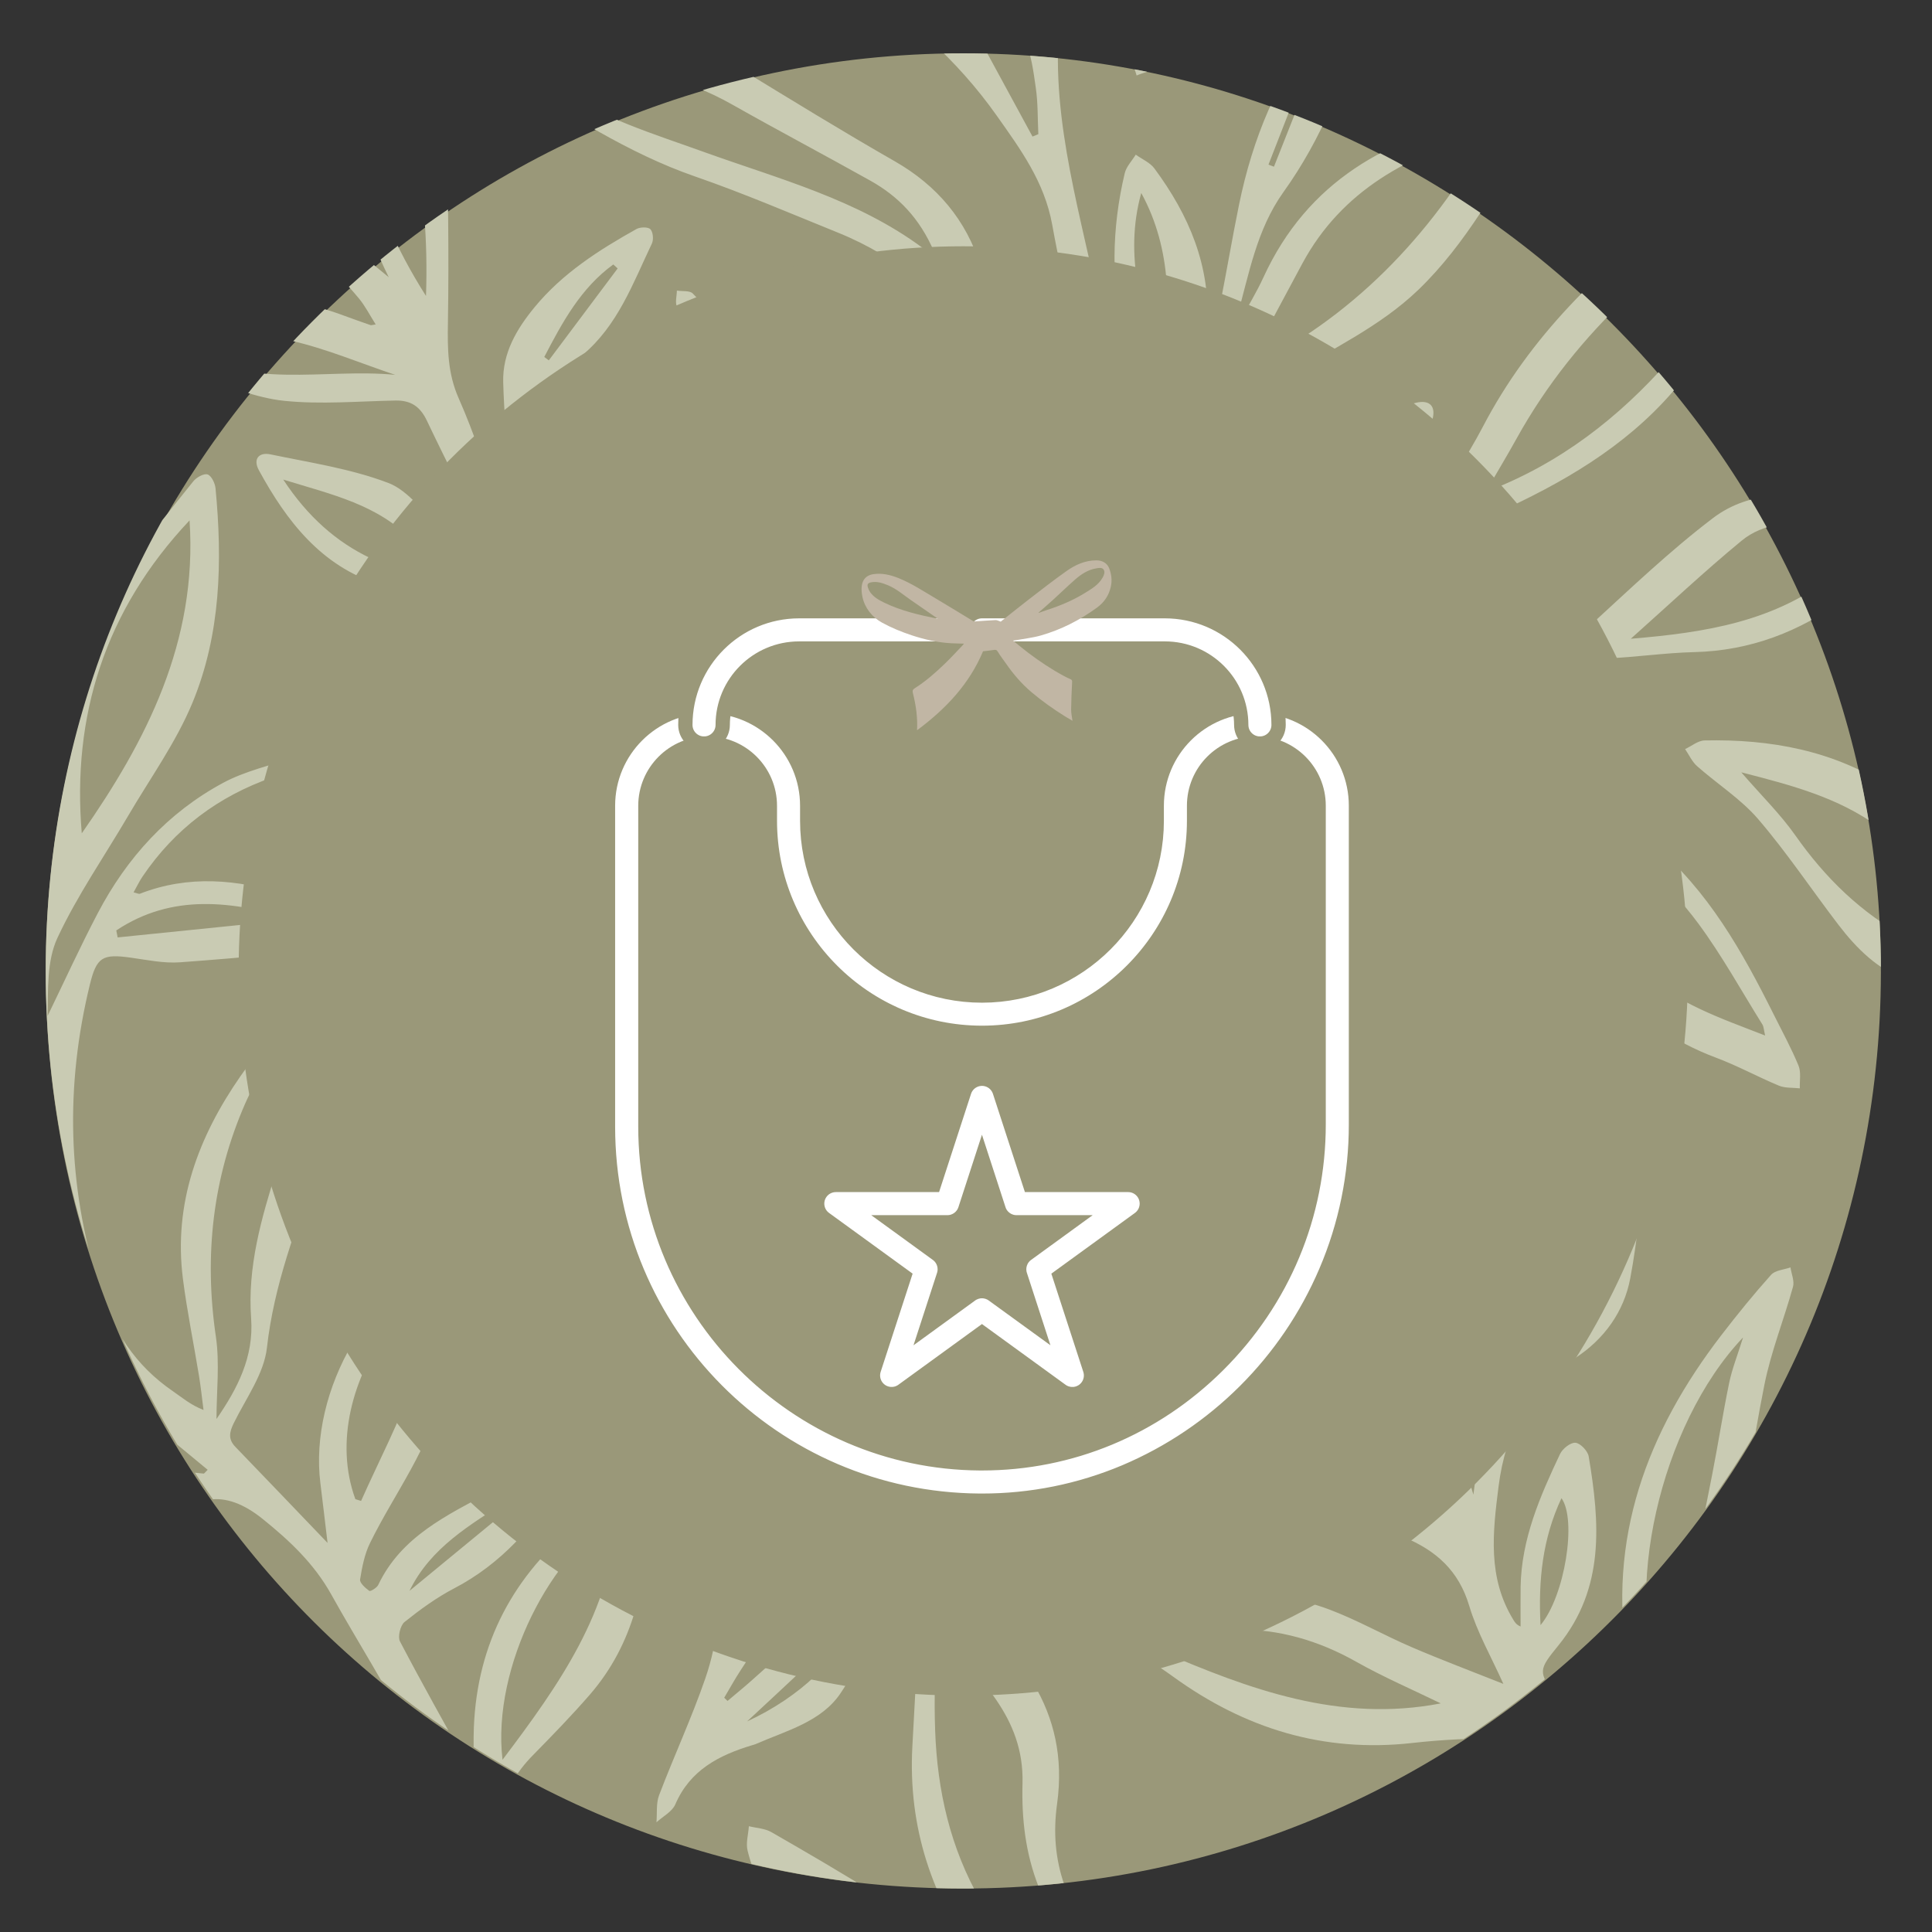
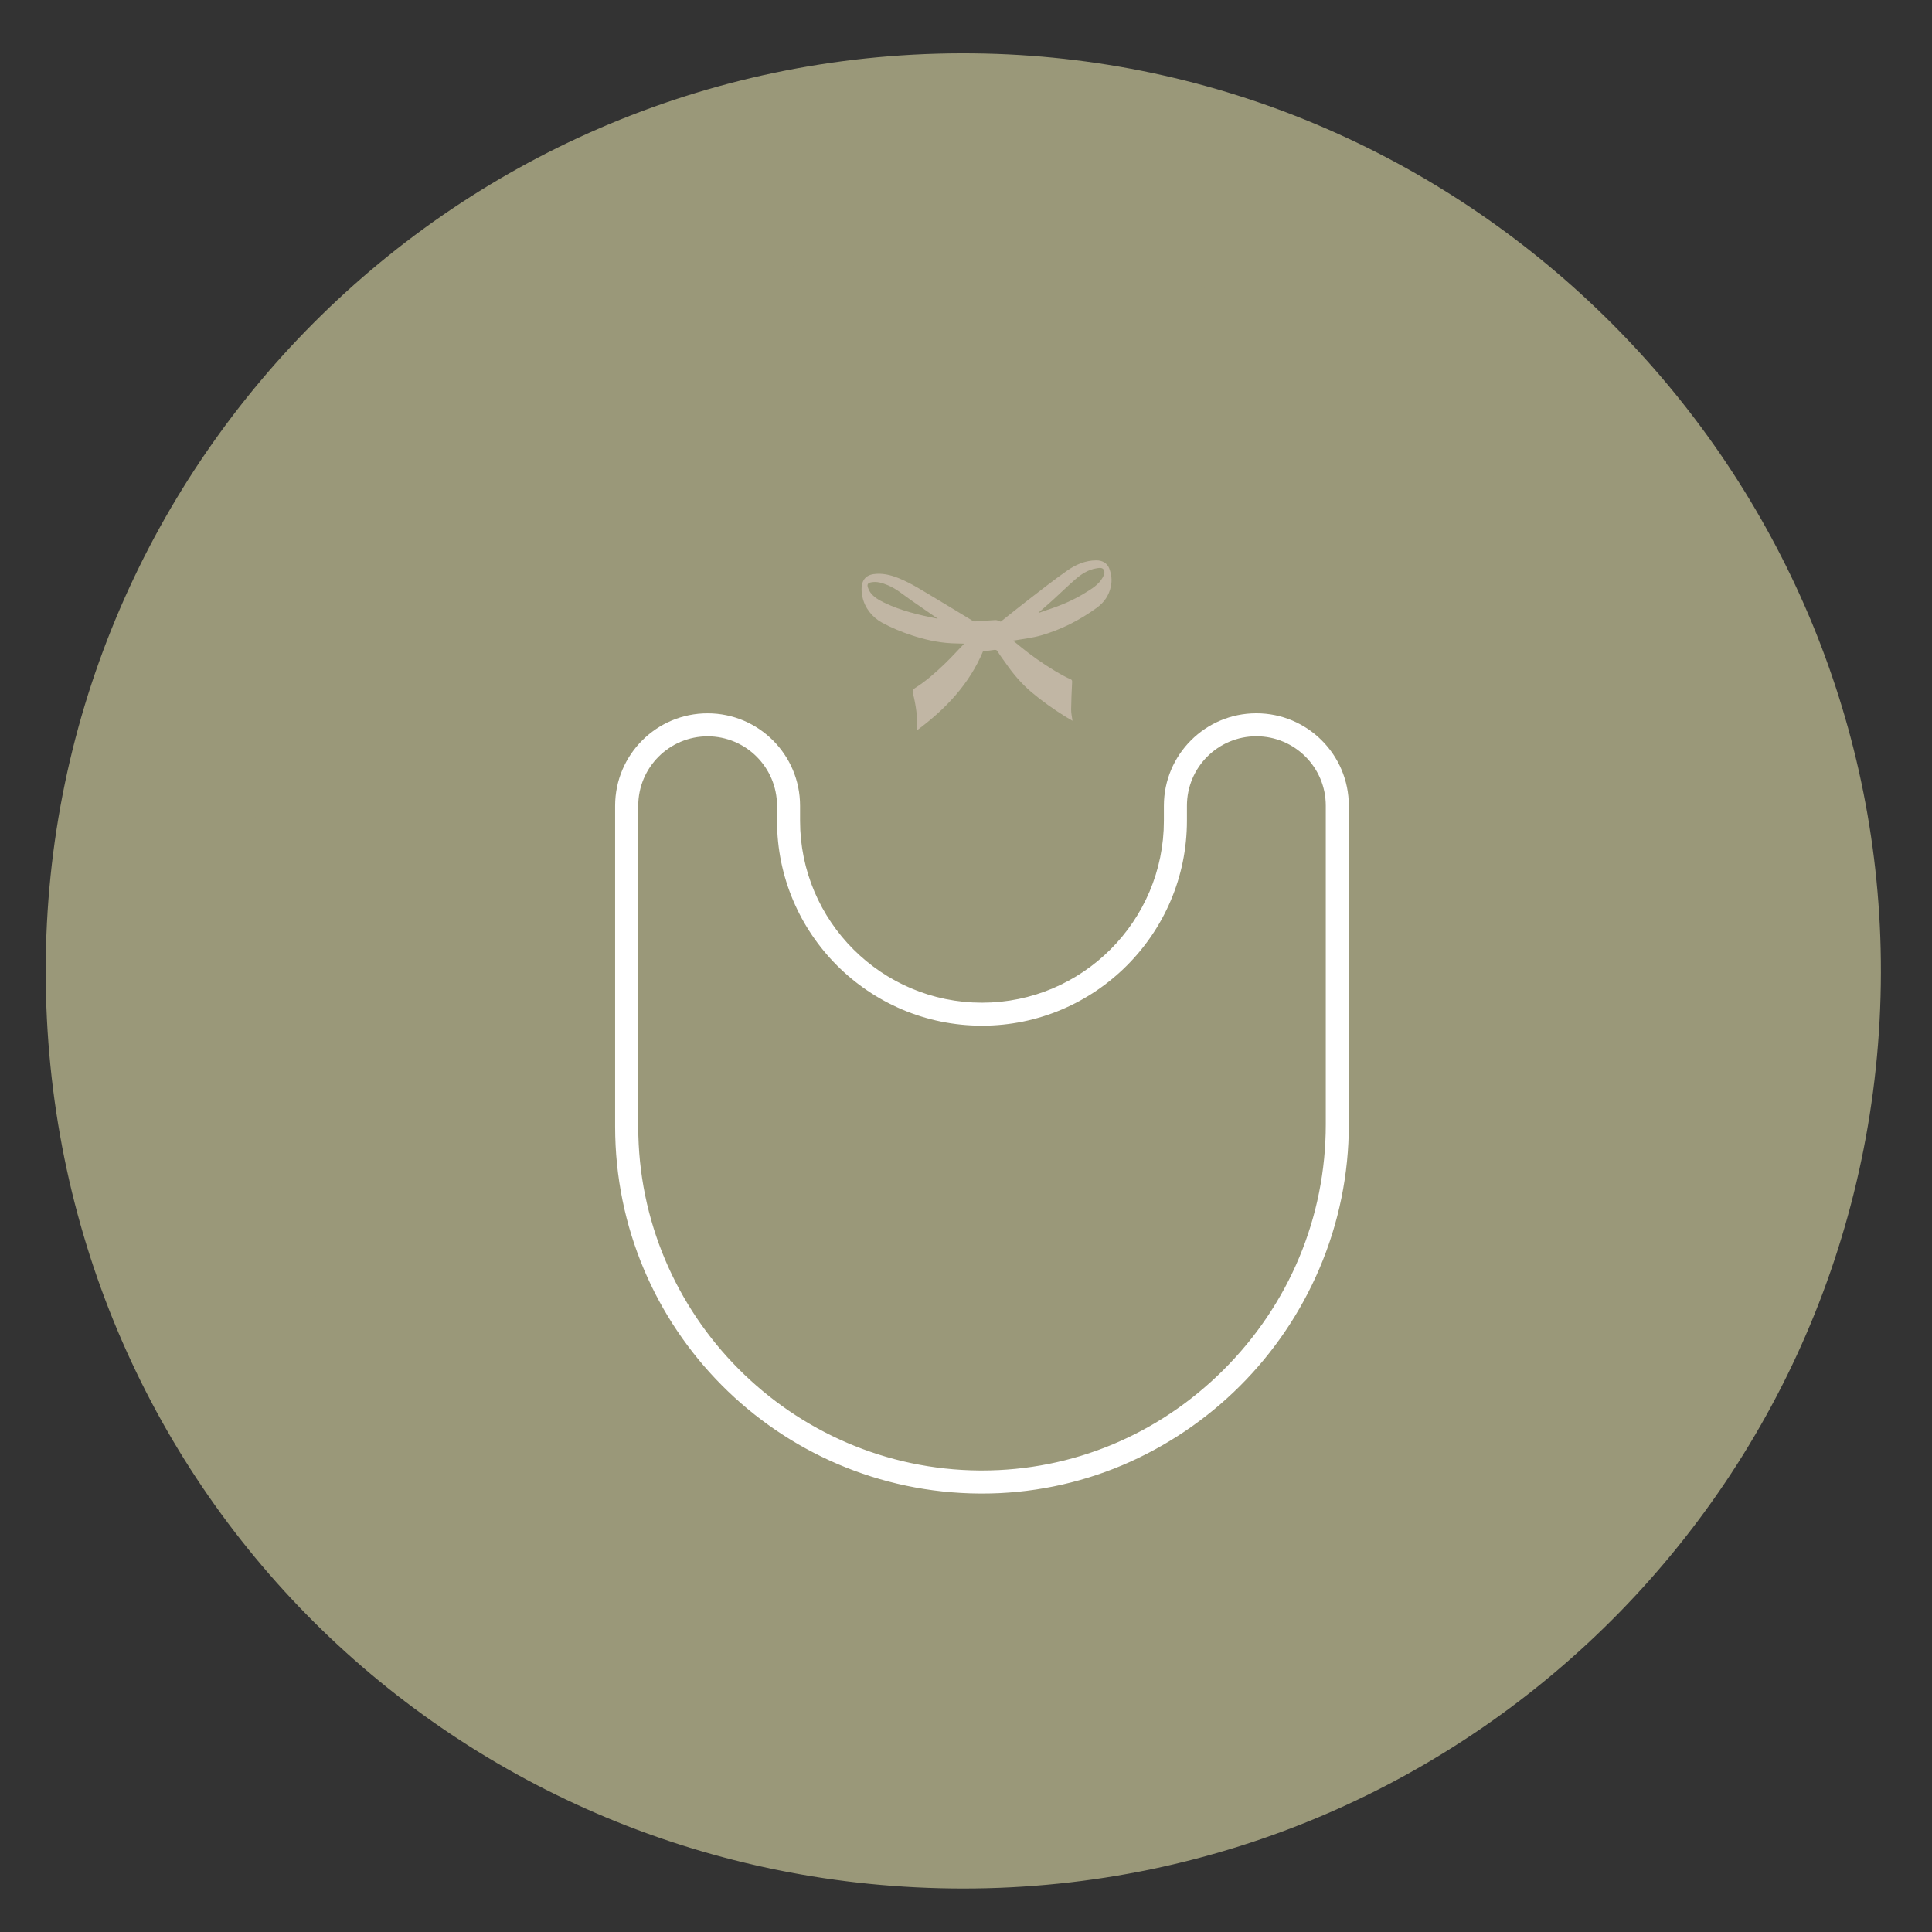
<svg xmlns="http://www.w3.org/2000/svg" id="Layer_1" data-name="Layer 1" viewBox="0 0 1080 1080">
  <rect x="0" y="0" width="1080" height="1080" fill="#333333" stroke="none" />
  <defs>
    <style>      .cls-1 {        fill: #c9cbb3;      }      .cls-2 {        fill: #9a9879;      }      .cls-3 {        fill: #c1b6a4;      }      .cls-4 {        fill: none;      }      .cls-5 {        fill: #fff;        stroke: #9a9879;        stroke-miterlimit: 10;        stroke-width: 8px;      }      .cls-6 {        clip-path: url(#clippath);      }    </style>
    <clipPath id="clippath">
-       <path class="cls-4" d="M25.55,542.75c0,287.4,236.35,519.59,525.29,512.81,272.11-6.39,494.03-228.3,500.46-500.4,6.82-288.96-225.38-525.35-512.8-525.35S25.55,259.47,25.55,542.75" />
-     </clipPath>
+       </clipPath>
  </defs>
  <g>
    <g>
      <path class="cls-2" d="M538.49,1055.7c287.42,0,519.62-236.39,512.8-525.35-6.42-272.1-228.35-494.01-500.46-500.4C261.89,23.17,25.55,255.36,25.55,542.76s229.65,512.94,512.94,512.94" />
      <g class="cls-6">
        <path class="cls-1" d="M733.01,40.55c-1.15-.38-2.3-.75-3.44-1.13-6.83,17.53-13.65,35.06-20.48,52.6l3.06,1.17c6.95-17.55,13.9-35.1,20.85-52.64M544.54,391.77c-.83.25-1.66.5-2.49.75-1.26,19.23,6.09,40.97,17.78,52.33-5.14-17.83-10.22-35.46-15.29-53.08M417.65,962.27c29.83-13.71,52.34-35.93,57.54-54.03-8.09,7.66-17.61,16.74-27.2,25.74-9.53,8.96-19.14,17.85-30.34,28.28M828.28,361.88c-22.75,5.86-56.61,31.16-62.4,45.92,21.01-7.24,42.47-22.88,62.4-45.92M766.93,507.96c-27.48-9.51-55.36-8.25-83.35-4.27,27.13,15.32,55.29,8.74,83.35,4.27M418.51,495.82c8.2,13.76,55.89,40.72,72.52,41.7-16.92-26.06-43.05-35.68-72.52-41.7M364.83,760.69c1.08,12.48,21.39,56,35.23,75.49,3.67-32.7-9.77-64.84-35.23-75.49M492.89,827.49c12.54,6.37,83.93-1.88,101.04-11.69-24.39-7.86-87.86-.52-101.04,11.69M637.97,107.88c-9.81,35.21.41,68.07,11.96,100.78,4.32-34.57,5.55-68.77-11.96-100.78M676.74,442.02c13.06-31.24,37.75-56.94,42.65-92.17-27.5,24.17-51.36,50.12-42.65,92.17M679.9,329.49c.62.79,1.23,1.57,1.85,2.36,16.54-13.08,34.54-24.73,49.26-39.62,17.95-18.17,31.89-40.27,53.32-55.17.3-.21.13-1.09.21-2.09-46.83,18.64-74.61,57.83-104.64,94.53M276.17,511.23c29.67,47.01,50.3,99.37,86.98,141.75-3.56-12.77-9.16-24.9-11.47-37.64-4.37-24.15-14.12-45.77-27.03-66.16-11.49-18.16-26.47-32.36-48.48-37.95M469,742.9c2.79-17.95-5.59-32.34-14.4-46.11-9.4-14.72-14.36-30.31-13.5-47.6,1.6-31.81-17.35-55.2-32.27-82.61,0,14.77-.61,27.19.11,39.55,3.06,52.96,37.7,92.17,60.06,136.77M735.07,566.78c-15.2-7.39-44.05-6.89-60.61,3.13-29.48,17.83-58.14,37.05-87.1,55.75-.58.38-.66,1.52-1.34,3.2,15.08.25,28.52-2.76,41.71-8.49,16.23-7.06,32.59-14.07,49.42-19.44,21.98-7.02,40.86-18.46,57.93-34.15M733.58,732.3c.25-1.52.49-3.05.74-4.57-37.42-26.34-79.58-28.88-122.8-20.08-31.07,6.33-58.8,20.39-80.77,48.18,28.77-8.96,54.7-17.21,80.75-25.04,9.41-2.83,19.19-6.85,28.67-6.55,22.19.72,44.3,3.76,66.45,5.8,8.98.83,17.96,1.52,26.95,2.26M492.45,442.75c-8.28-46.09-37.69-90.69-82.49-127.83-11.56-9.58-22.94-19.8-38.62-24,6.86,16.1,13.05,32.69,23.9,45.26,31.4,36.39,64.67,71.16,97.22,106.57M578.19,313.67c-20.14-18.15-41.1-37.42-62.56-56.12-6.11-5.33-13.37-9.63-20.66-13.28-25.58-12.8-51.39-25.14-77.15-37.58-2.76-1.34-5.77-2.16-9.44-3.49.22,2.43.05,3.48.43,4.27.98,2.07,2.01,4.17,3.35,6.01,27.37,37.67,62.34,65.81,106.06,82.05,19.96,7.41,40.81,12.43,59.96,18.14M832.08,74.79c-.44-.1-1.13-.51-1.66-.35-42.77,12.14-80.22,31.79-102.39,72.84-10.96,20.29-21.73,40.67-31.7,59.33,58.77-28.3,103.04-73.99,135.75-131.82M522.21,140.82c-8.17-19.01-20.16-31.14-35.68-39.83-25.55-14.31-51.45-27.98-76.94-42.39-28.08-15.89-58.05-22.7-90.14-20.24-5.56.43-11.06,1.5-16.59,2.28,2.75,4.4,5.64,6.43,8.57,8.43,25.11,17.12,53.91,25.74,82.08,35.89,42.03,15.13,85.75,26.48,122.45,53.78.95.71,2.36.82,6.26,2.08M809.73,458.86c.64.89.9,1.62,1.41,1.9,39.98,21.75,73.62,51.82,106.85,82.29,19.49,17.88,43.47,26.01,68.73,35.81-.78-3.27-.77-4.97-1.54-6.18-11.84-18.95-22.66-38.66-35.91-56.56-34.56-46.68-81.25-65.92-139.54-57.26M597.45-17.58c-14.3,55.83-.51,109.65,11.66,163.59,7.47,33.1,15.19,66.15,22.01,99.38,2.15,10.49,1.73,21.52,2.48,32.36,5.59-11.11,11.56-22.33,7.92-36.12-4.55-17.2-8.91-34.44-13.09-51.73-7.48-31.02-7.05-62.1.3-93.05.89-3.75,4.05-6.94,6.16-10.4,3.52,2.54,7.97,4.4,10.44,7.73,19.33,26.11,31.6,54.7,29.45,88.06-.08,1.29.25,2.61.46,3.9.04.26.41.47,1.65,1.78,1.82-6.1,3.9-11.48,5.01-17.05,3.73-18.74,6.88-37.6,10.7-56.32,7.56-37,21.54-71.19,45.22-101,1.02-1.28,1.96-2.99,3.33-3.59,3.62-1.59,7.79-4.18,11.06-3.43,1.98.45,4.4,6.76,3.72,9.79-3.28,14.72-5.95,29.92-11.87,43.65-7.12,16.51-16.02,32.63-26.49,47.24-15.36,21.44-19.32,46.29-26.22,70.38.75.37,1.51.74,2.26,1.11,4.25-7.88,8.94-15.56,12.67-23.68,24.58-53.6,69.63-78.59,124.72-89.64,6.45-1.29,12.98-2.49,19.54-2.96,7.38-.52,10.23,3.69,6.37,9.73-19.83,31.03-37.07,63.92-64.07,89.88-21.7,20.87-48.92,33.21-74.04,48.88-17.81,11.12-34.92,23.59-51.11,36.97-6.12,5.05-9.55,13.99-12.83,21.74-10.65,25.15-21.22,50.41-21.45,78.45-.01,2.55.4,5.12.87,10.65,5.36-6.51,9.3-11.04,12.96-15.77,18.13-23.45,36.19-46.95,54.27-70.44,16.92-22,40.66-32.85,66.3-40.56,7.89-2.37,15.75-4.94,23.76-6.81,7.9-1.84,11.34,2.17,9.02,9.9-.47,1.57-1,3.23-1.93,4.54-24.93,35.21-48,72.36-87.38,93.86-21.07,11.51-42.91,21.67-64.73,31.76-11.53,5.33-18.4,13.07-22.7,25.34-6.52,18.59-16.2,36.07-23.12,54.55-4.44,11.84-8.06,24.5-8.97,37.02-1.47,20.3-.39,40.79-.39,61.19.89.34,1.78.67,2.66,1,2.03-2.61,3.99-5.26,6.08-7.82,13.93-17.07,28.47-33.68,41.54-51.37,5.25-7.11,8.13-16.34,10.58-25.04,2.5-8.82,3.24-18.14,4.59-27.27,3.95-26.66,15.5-49.62,34.56-68.49,12.85-12.73,26.47-24.71,40.03-36.7,2.63-2.33,6.63-3.15,9.99-4.66,1.46,3.77,4.49,7.72,4.12,11.31-2.86,27.48-8.62,53.52-29.25,74.63-15.51,15.87-28.62,34.09-42.81,51.26.94.97,1.88,1.94,2.82,2.91,4.81-3.85,9.51-7.85,14.47-11.51,12.93-9.56,26.42-18.41,38.82-28.59,9.81-8.05,18.9-17.15,27.31-26.66,22.46-25.41,50.56-40.74,83.27-48.06,3.36-.75,9.84.06,10.41,1.7,1.19,3.39.62,8.68-1.41,11.72-18.22,27.39-40.19,50.33-75.19,54.01-27.46,2.89-45.66,21.48-68.95,36.8,22.67-2.91,42.42-6.74,62.31-7.7,31.23-1.52,62.6-2.28,93.83-1.11,24.11.91,44.55,12.86,62.92,28.28,30.83,25.9,49.92,60.03,67.5,95.26,4.71,9.43,9.79,18.73,13.8,28.45,1.54,3.72.58,8.47.76,12.74-3.92-.44-8.19-.04-11.69-1.49-11.86-4.92-23.18-11.17-35.18-15.65-23.64-8.84-43.6-23.03-61.56-40.31-19.7-18.97-38.37-39.1-59.04-56.94-15.37-13.27-32.51-24.91-50.23-34.82-8.55-4.77-20.52-6.24-30.48-5.11-33.45,3.78-65.22,13.28-92.42,34.4-1.55,1.21-3.05,2.5-4.47,3.86-.39.38-.38,1.17-.98,3.28,4.63-.73,8.65-1.39,12.68-1.98,36.33-5.42,72.35-4.65,107.44,7.17,5.86,1.97,10.49,7.62,15.69,11.58-5.41,2.94-10.5,7.25-16.28,8.55-16.97,3.81-34.1,7.3-51.36,9.25-16.03,1.8-31.43-2.29-45.64-10.23-2.29-1.28-4.75-2.3-7.19-3.28-25.42-10.19-29.6-8.9-46.6,12.3-8.65,10.79-17.08,22.01-27.21,31.29-16.69,15.27-20.6,35.96-26.08,57.13,3.03-2.1,6.05-4.22,9.09-6.31,21.7-14.9,42.59-31.19,65.3-44.35,30.73-17.82,64.08-14.8,97.13-6.51,2.68.67,5.85,3.49,6.68,6.01.53,1.63-2.42,4.9-4.42,6.79-7.86,7.45-16.07,14.52-23.95,21.95-15.02,14.15-33.37,22.18-52.54,28.61-10.93,3.67-22.22,6.32-33.04,10.26-19.83,7.22-40.38,5.62-60.71,5.28-10.96-.19-16.64,3.91-20.97,13.71-10.39,23.49-21.9,46.49-32.77,69.77-2.87,6.14-5.07,12.6-6.55,16.32,14.9-10.42,30.12-23.84,47.63-32.76,38.93-19.83,80.03-18.59,121.45-7.56,21.98,5.85,42.31,14.7,59.64,29.61,2.76,2.38,6.38,6.32,6,9.07-.35,2.66-4.97,5.61-8.31,6.88-22.77,8.65-46.71,8.78-69.04,1.55-30.7-9.92-58.85-5.36-87.52,6.02-20.48,8.13-41.61,14.64-62.22,22.45-17.12,6.49-30.51,17.53-39.28,35.5,2.71.17,4.3.7,5.58.27,42.41-14.07,84.07-5.88,125.59,4.4,2.66.66,4.67,3.88,6.99,5.9-2.1,2.23-3.78,5.51-6.36,6.52-14.11,5.52-28.3,10.93-42.74,15.51-17.29,5.49-34.59,1.16-51.87-1.23-12.67-1.75-25.48-3.49-38.21-3.42-4.82.03-11.32,3.96-14.14,8.1-19.81,29.12-38.89,58.74-58.14,88.25-3.18,4.89-6,10.02-8.99,15.06.62.6,1.24,1.21,1.86,1.8,4.47-3.79,9.01-7.48,13.39-11.37,20.89-18.62,41.72-37.31,62.6-55.95,1.22-1.1,2.47-2.5,3.94-2.92,3.88-1.09,7.88-1.71,11.83-2.52.51,3.95,2.71,8.71,1.26,11.71-9.32,19.17-17.98,38.94-29.74,56.58-10.8,16.2-30.49,21.08-47.63,28.62-.6.26-1.26.4-1.89.59-18.49,5.58-34.68,13.85-42.96,33.08-1.76,4.09-6.93,6.72-10.53,10.02.43-5.07-.27-10.57,1.47-15.15,8.3-21.82,18.16-43.08,25.78-65.11,14.92-43.15,5.88-83.67-18.77-120.36-13.47-20.06-25.55-40.01-28.52-64.23-.62-5.06,1.44-10.44,2.27-15.68,4.87,1.17,10.28,1.35,14.52,3.67,23.76,12.98,42.59,31.22,48.33,58.28,3.57,16.79,2.52,34.6,3.02,51.97.42,14.72.09,29.46.09,45.15,1.59-.84,2.95-1.1,3.53-1.92,14.38-20.48,28.61-41.08,43.04-61.54,7.27-10.31,6.38-20.26,1.59-31.57-12.58-29.69-32.9-53.88-53.34-78.02-21.07-24.89-42.52-49.16-69.09-68.86-18.9-14.01-28.77-35.74-37.6-57.23-8.39-20.41-15.81-41.24-24.57-61.49-4.55-10.52-11.45-20.01-16.46-30.36-1.59-3.28-1.84-8.68-.12-11.57,1.08-1.83,7.4-2.02,10.6-.85,14.51,5.28,29.56,9.86,42.88,17.4,20.63,11.69,30.88,32.05,37.41,53.98,10.25,34.41,19.41,69.14,29.91,103.47,2.5,8.19,7.25,16.45,13.07,22.71,14.32,15.39,29.86,29.64,46.6,46-6.58-11.57-11.61-21.67-17.78-31.02-24.29-36.84-32.04-77.26-28.1-120.73,1.27-14.05-.14-28.33.37-42.47.12-3.57,2.85-7.06,4.39-10.58,2.79,2.31,6.34,4.11,8.25,7,12.87,19.53,25.44,39.25,37.99,58.97,9.23,14.51,14.67,30.49,14.63,47.61-.05,16.1,4.99,30.44,11.92,44.39,8.65,17.38,10.92,35.61,9.14,54.77-.84,8.99-.14,18.12,1.46,27.46,6.35-16.41,12.62-32.84,19.09-49.19,2.91-7.35,5.5-14.97,9.51-21.71,15.74-26.44,15.81-55.34,13.53-84.46-1.05-13.42-4.12-26.68-6.02-40.06-1.18-8.3-5.36-13.63-13.21-16.88-13.69-5.66-27.22-11.73-40.66-18-23.59-11.01-43.87-26.65-61.86-45.32-2.04-2.12-4.07-4.4-5.47-6.96-3.81-6.96-1.1-12.44,6.7-11.89,35.49,2.5,67.6,11.99,87.61,44.96,4.83,7.95,10.15,15.59,15.25,23.37.74-.32,1.49-.66,2.24-.98.29-1.8.98-3.63.81-5.38-3.59-37.08-14.89-70.74-42.88-97.13-19.15-18.07-38.11-36.35-56.95-54.76-28.6-27.97-39.14-64.99-49.95-101.71-2.61-8.88,1.73-12.79,9.78-9.27,69.16,30.26,119.89,77.15,136.63,153.87,2.44,11.18,3.8,22.94,3.31,34.33-.71,16.28,3.05,31.27,8.37,46.26,13.08,36.82,22.01,74.54,23.51,113.78.06,1.54.48,3.05,2.58,4.98,2.62-6.55,5.43-13.02,7.82-19.65,11.45-31.7,21.34-63.73,22.94-97.8.5-10.59-2.74-18.88-9.51-26.98-20.71-24.76-36.27-51.65-34.65-85.8.49-10.4-2.4-20.92-3.1-31.43-.19-2.81,1.94-5.79,3.01-8.69,2.77,1.37,6.26,2.09,8.2,4.22,19.8,21.67,34.06,45.34,27.36,76.65-2.21,10.32,2.36,19.16,8.67,29.11,1.25-3.49,2.28-5.39,2.6-7.41,3.92-24.58,11.12-48.08,22.24-70.42,16.42-33.02,5.51-49.13-27.82-63.4-21.43-9.18-45.01-13.5-66.07-23.34-50.69-23.7-92.99-57.25-117.2-109.73-3.85-8.36-8.97-16.12-12.85-24.47-1.15-2.49-.1-6.01-.06-9.04,3.04.5,7.28-.12,8.93,1.67,32.09,34.59,76.58,46.47,117.69,64.36,20.79,9.05,38.09,22.22,52.09,39.75,17.65,22.11,34.9,44.53,52.25,66.87.99,1.28,1.34,3.05,1.98,4.58,1.04-.62,2.08-1.23,3.12-1.85-.19-4.05,0-8.16-.64-12.15-4.09-25.73-13.73-49.53-26.7-71.88-11.74-20.23-22.85-41.14-37.07-59.56-21.53-27.9-48.11-50.63-81.4-64.1-26.57-10.75-52.95-22.09-80-31.45-37.86-13.11-70.78-35-104.49-55.61-8.48-5.18-7.98-10.68.71-15.24,2.03-1.06,4.19-2.03,6.42-2.55,42.63-10.05,84.15-10.25,123.15,13.51,28.4,17.31,56.73,34.77,85.6,51.27,23.83,13.62,40.16,32.95,48.21,58.93,4.99,16.1,14.68,29.13,23.75,42.92,15.52,23.61,29.32,48.35,43.83,72.62.82,1.38,1.6,2.79,4.33,3.7-1.99-8.99-3.93-17.99-5.98-26.96-8.8-38.52-18.95-76.79-25.96-115.62-4.35-24.07-17.76-42.23-30.97-60.94-22.32-31.63-51.02-56.64-83.27-77.76-1.91-1.25-3.46-3.02-5.18-4.55h17.81c6.74,4,13.47,8,20.22,12,.49-.68.98-1.35,1.47-2.03-1.96-3.32-3.91-6.65-5.87-9.97h23.74c17.01,31.32,34.02,62.62,51.04,93.94,1.08-.45,2.17-.9,3.25-1.34-.42-8.67-.17-17.44-1.43-25.98-1.36-9.3-2.48-19.23-6.62-27.4-6.94-13.7-16.2-26.21-24.48-39.23h19.78c3.32,6.26,6.63,12.53,9.95,18.8.64-.17,1.28-.33,1.92-.49v-18.31h17.8Z" />
-         <path class="cls-1" d="M286.85,841.61c-.9-1.03-1.79-2.06-2.68-3.09-21.13,13.82-43.37,26.39-55.26,50.78,19.31-15.9,38.63-31.8,57.94-47.69M21.09,899.57c29.28-6.68,42.37-31.92,60.25-51.71-24.29,12.31-45.95,27.68-60.25,51.71M65.01,520.11c.25,1.3.51,2.61.76,3.91,32.55-3.31,65.09-6.63,99.06-10.08-35.18-10.26-68.48-14.65-99.82,6.17M280.92,983.72c31.84-42.19,60.63-82.93,63.86-135.25-35.39,17.74-70.07,83.12-63.86,135.25M197.74,967.32c.19-1.05.38-2.11.57-3.17-16.12-2.74-32.24-5.54-48.38-8.21-10.67-1.77-21.41-3.19-32.06-5.07-10.68-1.88-21.23-4.52-31.94-6.14-26.99-4.09-51.91,2.92-76.92,15,2,1.39,3.12,2.57,4.49,3.07,25.97,9.58,52.68,15.03,80.35,11.13,34.48-4.87,68.64-13.27,103.89-6.62M-20.61,412.28c-17.77,39.39-28.32,79.22-14.37,122.33,7.05,21.8,11.21,44.56,16.32,66.97,1.37,5.99,1.44,12.28,2.1,18.43.88-.03,1.76-.06,2.63-.1,1.01-14.67,3.3-29.39,2.77-44-1.21-33.43-3.71-66.81-5.86-100.21-.97-14.99-2.53-29.95-3.53-44.94-.4-6.13-.06-12.32-.06-18.48M198.65,838.04c1.06.33,2.13.66,3.2.99,9.96-22.46,21.63-44.34,29.48-67.51,11.67-34.43,32.47-58.97,66.42-72.2,3-1.17,5.79-2.89,11.14-5.6-71.21-3.11-133.41,80.94-110.24,144.32M365.57,427.42c-34.22-32.28-127.23-31.88-172.34.73,81.53,18.22,114.14,18.08,172.34-.73M45.71,465.84c35.86-51.32,64.8-106.98,60.25-174.93-47.52,50.38-65.76,109.62-60.25,174.93M121.03,793.22c11.64-16.9,20.93-34.59,19.35-56.26-2.1-28.78,5.68-55.88,14.28-83.09,7.3-23.09,11.76-47.09,16.98-70.8.85-3.88-.86-8.34-1.39-12.53-1.43-.4-2.87-.81-4.3-1.22-9.74,15.76-21.46,30.64-28.83,47.43-18.23,41.56-23.1,85.2-16.45,130.4,2.22,15.05.35,30.7.35,46.07M-49.34,461.08c7.78-20.26,15.2-40.67,23.59-60.68,2.02-4.81,7.25-8.29,11.01-12.37,1.94,4.92,4.73,9.66,5.68,14.77,4.6,24.58,8.09,49.39,13.14,73.88,4.97,24.09-1.33,47.21-4.14,70.65-3.23,26.79-6.92,53.53-10.21,80.31-.34,2.79-.13,6.21,1.21,8.55,13.58,23.66,27.44,47.15,42.99,70.18-1.8-5.98-4.2-11.84-5.29-17.94-3.25-18.1-6.76-36.21-8.72-54.47-2.3-21.57-3.79-43.28-4.27-64.96-.28-12.72.55-25.89,3.59-38.18,7.96-32.23,12.13-64.88,11.87-97.87-.34-42.28,12.39-79.75,37.39-113.31,12.79-17.16,26.15-33.91,39.56-50.59,1.76-2.19,5.91-4.51,7.98-3.83,2.15.71,4.17,4.9,4.44,7.74,3.9,40.76,2.93,81.53-12.82,119.7-9.19,22.28-23.71,42.37-36,63.35-13.32,22.73-28.5,44.55-39.57,68.31-6,12.9-5.15,29.01-5.5,43.62,9.3-19.15,18.14-38.55,28.02-57.39,16.28-31.07,39.23-56.33,70.24-73,12.24-6.58,26.37-9.61,39.62-14.3,16.1-5.7,32.64-10.44,48.18-17.4,28.4-12.72,56.71-23.47,88.66-15.51,26.11,6.51,50.98,15.78,73.39,30.98,3.82,2.59,7.85,4.9,11.42,7.8,1.57,1.26,3.3,3.93,2.94,5.51-.37,1.66-3.21,4.02-4.86,3.94-29.77-1.49-56.3,13.03-84.98,16.93-24.19,3.29-47.13-1.88-70.17-7.96-19.74-5.2-39.57-10.15-59.55-14.37-5.46-1.15-11.96-.45-17.29,1.41-30.13,10.52-54.56,28.82-72.52,55.39-1.78,2.64-3.16,5.56-5.02,8.86,1.85.42,2.87,1.02,3.57.76,27.2-10.59,54.42-8.03,81.45.36,16.36,5.07,32.54,10.75,48.6,16.72,3.06,1.13,5.15,4.86,7.69,7.39-3.01,1.54-5.92,4.15-9.05,4.45-35.41,3.42-70.82,6.83-106.3,9.42-9.04.66-18.35-1.31-27.46-2.59-15.89-2.22-19.18-.42-22.98,15.23-13.69,56.3-12.51,111.67,4.86,167.64,7.94,25.6,20.35,44.93,41.77,59.61,5.04,3.45,9.66,7.53,16.95,10.36-.82-6.27-1.47-12.57-2.48-18.82-2.98-18.19-6.71-36.27-9.04-54.54-5.38-42.24,8.7-79.44,32.25-113.33,13.14-18.89,28.21-36.48,42.89-54.25,2.5-3.02,7.48-4,11.32-5.92,1.34,4.32,3.73,8.62,3.8,12.97.19,12.77.87,25.79-1.23,38.29-3.47,20.66-6.96,41.7-14.04,61.28-11.79,32.57-24.08,64.49-28.02,99.51-1.63,14.58-11.72,28.31-18.53,42.15-2.49,5.07-3.28,8.99.93,13.33,16.91,17.5,33.71,35.11,51.49,53.65-1.4-11.7-2.66-22.54-4.01-33.37-6.39-51.16,27.61-113.86,80.83-131.7,24.71-8.28,49.05-15.31,75.26-12.8,3.88.37,7.57,2.69,11.35,4.11-2.48,3.48-4.22,8.35-7.6,10.18-12.14,6.56-24.47,13.08-37.39,17.81-29.06,10.65-47.84,30.64-54.2,60.5-6.79,31.93-26.65,57.07-40.5,85.32-3.06,6.24-4.45,13.45-5.56,20.39-.3,1.9,2.95,4.77,5.17,6.39.58.43,4.21-1.72,4.99-3.37,12.86-27.08,38.45-38.9,62.71-52.05,10.39-5.63,21.67-9.64,32.69-14.04,2.47-.98,5.52-.49,8.3-.67-.31,3.01.35,6.62-1.08,8.95-15.21,24.79-33.89,46.03-60.27,59.8-9.82,5.12-18.96,11.8-27.65,18.74-2.37,1.9-3.91,8.29-2.55,10.89,12.31,23.52,25.36,46.66,38.19,69.91,1.02-.22,2.04-.43,3.06-.65,0-7.04-.24-14.1.04-21.14,1.88-47.36,22.34-85.43,58.95-114.75,7.22-5.79,16.7-9.09,25.57-12.37,8.34-3.08,12.91.28,12.76,9.3-.61,36.38-7.72,70.87-32.38,99.36-10.13,11.68-20.94,22.79-31.78,33.83-19.78,20.16-21.59,39.31-9.82,64.59,7.66,16.45,11.18,34.82,16.56,52.33h-11.87c-2.55-6.05-5.33-12.01-7.64-18.15-6.71-17.88-12.46-36.18-20.05-53.68-8.35-19.24-22.39-32.31-43.77-37.74-35.54-9.02-71.2-7.89-107.03-3.93-43.13,4.77-84.02-2.63-122.77-21.9-2.33-1.16-5.2-4.05-5.25-6.19-.04-2.17,2.66-5.15,4.92-6.49,5.66-3.34,12.01-5.51,17.62-8.92,36.43-22.11,73.41-21.61,111.5-4.29,8.77,3.98,18.86,6,28.53,6.87,24.58,2.19,48.39,6,69.08,20.91,3.46,2.5,7.87,3.67,11.85,5.46-14.07-27.42-30.2-52.61-44.73-78.7-9.61-17.25-23.4-30.13-38.23-42.09-21.39-17.24-39.64-14.29-55.23,7.82-.57.81-1.08,1.67-1.69,2.44-17.91,22.43-40.07,38.99-67.54,47.76-3.79,1.21-8.5-.47-12.79-.82.51-4.37-.28-9.54,1.79-12.97,5.59-9.24,11.84-18.23,18.87-26.42,11.69-13.63,26.7-22.75,43.83-28.71-27.73,4.92-55.1,10.34-82.21,16.92-14.01,3.4-27.51,8.86-41.25,13.38v-29.67c28.09-2.45,56.55-2.86,84.15-7.94,26.3-4.84,52.09-10.52,78.98-7.2.38.04.89-.8,2.27-2.12-12.97-10.67-25.64-21.44-38.8-31.58-2.45-1.88-6.96-1.92-10.39-1.55-8.15.87-16.39,1.84-24.29,3.94-30.34,8.04-60.97,9.15-91.92,4.91v-9.89c26.87-.71,54.12,2.81,80.23-7.28-26.7-3.35-53.37-5.74-80.23-2.61v-11.87c35.87-2.34,71.71-4.14,107.57,7.57-11.35-16.62-22.06-30.77-31.08-45.93-10.26-17.22-18.86-35.43-28.45-53.05q-15.93-29.27-48.05-23.3v-55.38c7.61,4.86,15.24,9.71,24.91,15.89-8.73-29.15-16.82-56.14-24.91-83.14v-67.25Z" />
        <path class="cls-1" d="M781.1,843.1c.69-1.2,1.38-2.4,2.07-3.6-17.34-10.58-34.68-21.17-52.02-31.75-.54.89-1.09,1.79-1.63,2.68,12.26,18.8,31.84,25.86,51.58,32.67M861.17,908.45c13.55-16.2,20.4-58.89,11.7-70.96-10.53,22.47-13.03,45.71-11.7,70.96M869.9,746.24c.87.41,1.73.82,2.6,1.23,23.3-19.03,32.52-44.68,34.09-73.93-.92-.43-1.84-.85-2.76-1.28-11.31,24.66-22.62,49.32-33.93,73.99M806.43,728.86c8.64-22.19,10.1-45.13,7.19-68.1-1.93-15.26-6.71-30.15-9.74-45.31-2.59-12.98-4.5-26.1-6.71-39.16-15.01,51.95-5.77,102.42,9.26,152.57M805.42,952.21c-15.7-7.65-31.99-14.65-47.35-23.32-20.89-11.79-43.2-18.3-66.83-17.99-14.34.19-28.62,4.24-42.93,6.56-.05,1.75-.1,3.51-.14,5.26,50.07,21.62,100.73,40.43,157.25,29.48M929.81,944.65c2.22-5.01,4.81-8.88,5.68-13.11,7.41-35.71,14.59-71.47,21.63-107.24,3.36-17.09,5.99-34.33,9.52-51.37,1.61-7.74,4.6-15.19,7.74-25.29-46.55,48.9-68.14,145.53-44.57,197.01M644.92,1097.98c9.58-33.59,28.01-57.8,65.35-62.55,24.71-3.14,48.13-10.34,70.46-21.76,31.25-15.98,64.27-14.75,97.56-7.7,3.16.66,6.37,1.09,9.84,1.68-6.71-19.49-27.61-35.56-48.38-35.82-16.75-.2-33.62.64-50.26,2.51-49.71,5.58-93.75-8.11-133.77-37.13-10.09-7.32-20.89-13.66-31.06-20.86-2.68-1.9-5.92-5.38-5.85-8.06.06-2.34,4.07-5.99,6.9-6.65,39.07-9.13,78.4-16.69,117.68-1.81,15.65,5.93,30.35,14.33,45.77,20.95,16.56,7.11,33.47,13.45,51.23,20.53-6.73-15.06-14.67-28.82-19.08-43.63-5.85-19.65-18.51-30.93-36.5-38.37-9.42-3.9-18.17-9.4-27.53-13.45-18.98-8.19-32.69-21.9-42.63-39.62-1.75-3.12-1.82-7.17-2.66-10.8,3.9-.84,8.39-3.39,11.63-2.28,28.14,9.61,56.05,19.92,75.52,44.36,1.02,1.27,1.36,3.08,2.01,4.64.87-.65,1.74-1.3,2.61-1.94-.42-2.47-.97-4.92-1.23-7.4-2.48-23.85-4.6-47.74-7.53-71.54-1.07-8.64-2.84-17.56-6.34-25.46-22.32-50.43-27.33-101.34-6.08-153.39,1.24-3.04,2.26-6.56,4.47-8.73,4.67-4.58,10.06-8.4,15.16-12.54,3.59,5.46,8.38,10.49,10.53,16.47,4.32,12.06,6.18,25.04,10.91,36.9,8.34,20.87,12.2,42.07,11.83,64.59-.32,18.89-4.81,36.46-11.4,53.8-.58,1.54-1.28,3.03-1.96,4.53-9.43,20.84-15.26,41.87-7.29,64.91,3.7,10.68,5.29,22.1,8.8,33.15,3.5-31.4,16.51-58.89,30.82-86.22,11.58-22.12,20.26-45.75,31.72-67.94,6.6-12.77,16.07-24.07,24.48-35.87,1.54-2.17,4.16-3.57,7.13-6,1.22,3.15,2.61,4.94,2.43,6.55-2.72,22.86-4.63,45.9-8.87,68.49-3.52,18.78-14.65,34.13-30.67,44.56-26.25,17.1-39.06,41.09-42.95,71.75-3.29,25.87-6.25,51.08,8.29,74.7.81,1.31,1.55,2.65,4.01,3.7,0-7.38-.1-14.77.01-22.16.43-26.78,10.89-50.67,22.03-74.26,1.41-2.98,5.87-6.53,8.62-6.3,2.75.23,6.89,4.58,7.41,7.64,6.19,36.99,9.14,73.52-16.85,105.55-11.16,13.74-11.68,14.7-1.32,28.78,12.85,17.46,27.3,33.74,41.24,50.38,1.96,2.35,4.92,3.85,9.54,7.38,0-9.46.97-16.58-.19-23.33-3.07-17.84-7.56-35.44-10.57-53.3-11.72-69.42,10.73-129.26,52.46-183.44,8.83-11.48,17.99-22.75,27.65-33.54,2.29-2.57,7.16-2.83,10.84-4.15.53,3.64,2.3,7.64,1.4,10.88-5.1,18.39-12.31,36.3-16.02,54.94-6.62,33.24-11.32,66.87-16.67,100.36-2.87,17.93-10.18,33.84-19.93,49.06-4.65,7.27-7.18,15.97-10.2,24.19-1.81,4.92-1.85,10.62-4.16,15.21-9.25,18.34-3.42,36.32,1.33,53.96,2.89,10.72,13.05,15.5,23.36,21.63.69-4.49,1.28-7.27,1.52-10.08,4.82-56.14,29.2-103.47,66.47-144.53,11.62-12.8,25.45-23.62,38.27-35.35v21.76c-14.79,15.85-30.47,30.97-44.15,47.72-19.35,23.69-31.5,51.55-41.58,80.24-1.78,5.09-2,10.73-2.94,16.12,25.19-19.67,45.84-41.07,59.64-69,7.12-14.42,19.19-26.39,29.03-39.47v33.63c-3.1,5-6.56,9.82-9.21,15.05-9.85,19.46-21.56,37.35-37.29,52.85-12.31,12.13-22.75,26.18-34.09,39.3-5.67,6.55-4.55,11.19,1.88,17.29,11.12,10.5,20.9,22.42,31.24,33.76h-25.71c-.79-1.05-1.43-2.28-2.4-3.12-27.97-24.42-55.91-48.87-84.07-73.06-2.26-1.94-5.97-2.73-9.11-3.02-29.22-2.77-56.24,5.2-78.6,22.97-22.77,18.09-48.36,28.73-75.02,38.41-14.15,5.13-27.73,11.84-41.56,17.83h-21.76c2.71-2.76,4.94-6.45,8.2-8.1,16.1-8.17,32.34-16.08,48.78-23.54,23.02-10.46,46.28-20.4,69.4-30.62,14.41-6.37,28.75-12.85,43.15-19.26,2.49-1.11,5.06-2.05,7.59-3.07-25.23-.56-50.68-2.94-73.53,9.54-22.79,12.45-46.67,21.61-72.14,26.02-17.8,3.09-29.43,13.91-39.16,27.56-4.73,6.65-8.08,14.29-12.07,21.48h-15.82Z" />
        <path class="cls-1" d="M345.27,150.06c-.81-.74-1.62-1.49-2.43-2.23-18.27,13.28-28.52,32.43-38.59,51.72.84.64,1.69,1.26,2.54,1.89,12.83-17.13,25.65-34.25,38.48-51.38M-41.24,203.12c35.28-8.97,67.93-22.5,93.06-49.84-30.89,16.95-65.73,26.5-93.06,49.84M220.93,209.54c-38.82-12.9-76.68-32.85-121.04-15.86,38.66,24.8,80.99,11.97,121.04,15.86M270.23,323.69c-2.53-.92-5.41-1.57-7.9-2.92-10.6-5.76-23.27-9.66-31.2-18.02-19.67-20.74-45.45-26.21-72.79-34.66,27.28,41.63,65.38,56.95,111.9,55.6M202.12-7.31c-12.1,62.08,2.1,119.42,36.01,172.75,2.16-60.65-9.29-118.55-36.01-172.75M223.62-17.58c6.91,19.53,13.99,39,20.63,58.63,2.41,7.13,5.15,14.6,5.3,21.97.82,39.11,1.49,78.25.84,117.35-.25,14.69-.16,28.36,6.02,42.29,8.66,19.54,15.14,40.04,22.55,60.13,1.32,3.58,2.63,7.17,5.28,10.41,0-9.42.34-18.85-.08-28.25-.76-17.1-2.4-34.17-2.87-51.27-.44-16.4,7.59-29.85,17.57-41.98,15.55-18.9,35.85-31.89,56.92-43.67,2.08-1.16,6.49-1.25,7.79.11,1.51,1.57,1.88,5.82.84,8-10.6,22.21-18.97,45.72-38.83,62.37-6.96,5.85-12.49,13.48-18.3,20.6-9.11,11.16-10.56,24-9.68,38.15.99,16.01.54,32.27-1.13,48.23-1.09,10.37.56,18.71,7.25,26.48,4.51,5.23,9.57,10.41,12.36,16.53,1.57,3.42-1,8.73-1.7,13.19-3.46-1.04-8.76-1.01-10.1-3.29-11.95-20.45-32.49-22.69-52.65-25.82-13.3-2.06-27.21-2.01-39.86-6.01-32.28-10.21-51.54-35.29-67.04-63.67-3.5-6.4.11-10.23,6.4-8.92,22.19,4.64,45.01,8,66,16.02,11.67,4.45,19.98,17.4,30.2,26.06,8.87,7.51,18.29,14.38,27.47,21.53.78-.73,1.56-1.47,2.35-2.19-.56-1.98-.81-4.1-1.71-5.91-12.28-24.78-24.94-49.38-36.82-74.35-3.82-8.03-9.06-11.4-17.64-11.24-20.73.4-41.64,2.27-62.12.16-15.68-1.62-30.92-8.11-46.18-13.01-9.38-3.02-18.56-6.81-27.56-10.88-3.62-1.64-6.5-4.94-9.71-7.49,3.02-3.12,5.49-7.22,9.12-9.19,34.79-18.88,70.82-20.94,107.82-7.02,4.92,1.85,9.91,3.55,14.88,5.3.27.09.64-.09,2.78-.42-3.35-5.26-5.9-10.36-9.46-14.63-7.17-8.59-15.07-16.57-22.34-25.07-17.09-19.99-59.5-26.87-83.45-5.42-16.19,14.5-33.09,28.18-49.72,42.19-27.27,22.96-58.99,34.1-94.39,35.41v-27.69c16.21-9.87,31.63-21.54,48.85-29.06,16.35-7.15,34.98-8.86,51.86-15.01,15.28-5.56,29.55-13.9,44.26-21.01-.48-1.08-.95-2.17-1.42-3.25-18.5,4.35-36.85,9.54-55.54,12.83-17.66,3.1-35.67,5.63-53.53,5.68-11.48.04-22.99-4.85-34.49-7.53v-11.87c4.92.27,9.93,0,14.73.89,31.5,5.8,60.81-6.99,91.47-10.17-2.09-2.09-4.19-3.7-6.5-4.11-16.14-2.86-32.23-6.78-48.49-7.78-16.98-1.05-34.12.8-51.2,1.39v-19.78c41.96-6.69,81.71-2.43,118.78,20.72,18.01,11.24,39.1,13.09,60.16,12.34,1.07-.04,2.1-.93,4.16-1.91-3.27-2.74-5.71-4.84-8.2-6.87C90.13,72.81,54.14,44.63,19.62,14.75,10.19,6.59,5.17-6.66-1.86-17.58h15.82C20.11-1.91,28.32,11.97,46.9,20.05c-4.87-13.92-9.01-25.78-13.16-37.63h13.84c1.85,6.41,3.71,12.82,5.56,19.23.89-.09,1.77-.19,2.66-.27.56-6.32,1.11-12.64,1.67-18.95h11.87c-2.17,13.27-4.09,26.59-6.58,39.8-1.36,7.17.07,12.78,5.74,17.62,8.5,7.26,16.28,15.44,25.1,22.26,13.27,10.27,27.19,19.7,40.84,29.49.83-.77,1.65-1.52,2.48-2.29-26.58-31.25-51.06-63.48-51.76-106.88h7.91c-.31,27.28,10.87,49.57,29.71,68.78-3.54-24.09,4.31-46.27,9.84-68.78h9.9c-1.26,19.67-3.72,39.37-3.49,59.03.3,23.79,5.8,47.66,21.96,65.22,16.64,18.06,37.37,32.35,56.32,48.28-27.38-55.07-29.24-113.19-21.39-172.53h27.69Z" />
        <path class="cls-1" d="M1048.41,85.63v-1.86c-19.31,7.06-40.37,11.25-57.62,21.71-58.31,35.34-109.36,78.89-143.08,139.8-5.1,9.22-10.55,18.25-17.16,29.61,4.62-1.8,6.43-2.47,8.21-3.22,39.72-16.77,71.93-43.41,99.43-76.09,18.23-21.65,34.79-44.9,54.61-64.96,16.66-16.86,36.94-30.14,55.61-45M1066.23,93.18c-37.76,15.25-64.54,43.37-88.79,74.79-13.46,17.45-27.82,34.24-42.26,50.9-27.17,31.35-62.21,51.41-99.41,68.27-8.99,4.08-17.6,9.1-26.78,12.67-3.7,1.44-8.45.12-12.73.06.93-3.81,1.04-8.1,2.93-11.36,9.72-16.78,20.79-32.84,29.76-50,26.29-50.32,65.66-88.61,110.5-121.92,15.28-11.35,30.75-22.9,47.53-31.69,24.52-12.84,51.45-17.94,79.25-17.44v25.72Z" />
        <path class="cls-1" d="M973.2-2.55c-.07-1.13-.15-2.27-.23-3.4-49.51,2.08-99.02,4.16-149.72,6.29,51.05,17.44,100.62,14.58,149.96-2.89M1066.23,59.56c-17.28-7.53-26.44-23.49-37.31-37.27-7.48-9.47-15.92-13.66-27.2-11.72-17.48,3.02-35.03,5.99-52.19,10.39-34.16,8.75-68.15,7.18-101.53-2.09-21.46-5.96-42.04-15.15-62.94-23.09-6.21-2.35-10.66-6-5.63-13.36h243.29c14.51,17.8,29.01,35.6,43.51,53.4v23.74Z" />
        <path class="cls-1" d="M548,1097.98c-26.99-36.12-40.45-76.47-37.98-121.77,1.39-25.6,2.71-51.21,4.42-76.8.74-10.99,8.03-14.84,16.96-7.74,37.43,29.76,66.83,64.08,59.51,116.76-2.17,15.64-1.07,30.8,4.23,45.71,5.1,14.35,5.05,29.05,2.31,43.85h-15.82c.32-6.24.98-12.48.87-18.7-.15-8.16,1.06-17.08-1.79-24.29-7.46-18.88-9.66-38.14-9.12-58.11,1-37.2-24.6-59.51-47.35-83.91-1.6,18.39-2.13,36.4-1.49,54.36,1.2,33.67,8.46,65.78,25.52,95.36,6.55,11.35,11.72,23.49,17.52,35.28h-17.8Z" />
        <path class="cls-1" d="M1066.23,312.73c-11.71,7.28-23.92,13.89-35.02,22-25.2,18.4-52.73,29.04-84.19,29.81-16.4.4-32.74,2.87-49.14,3.53-4.71.19-9.53-2.64-14.3-4.09,1.82-4.97,2.22-11.48,5.68-14.66,22.29-20.43,44.26-41.43,68.28-59.69,21.18-16.11,47.18-14.01,72.35-11.66,12.1,1.13,24.23,2.08,36.34,3.11v9.89c-16.42.12-32.85.03-49.27.4-15.24.35-31.16.82-43.36,10.86-20.97,17.26-40.77,35.94-61.98,54.84,41.5-3.46,80.8-9.42,114.32-36.3,11.74-9.41,26.77-14.72,40.29-21.89v13.84Z" />
        <path class="cls-1" d="M1066.23,548.11c-16.45-5.99-28.31-17.76-38.61-31.24-14.98-19.6-28.71-40.23-44.73-58.91-9.71-11.32-22.87-19.64-34.18-29.65-2.84-2.51-4.52-6.34-6.73-9.56,3.64-1.69,7.25-4.78,10.93-4.85,36.93-.76,72.16,5.63,103.76,26.21,3.02,1.97,6.37,3.44,9.56,5.14v27.69c-5.46-3.6-11.06-6.99-16.33-10.84-22.27-16.2-48.07-23.1-76.51-30.36,11.3,13.05,21.88,23.39,30.25,35.29,16.74,23.82,36.89,43.51,62.6,57.33v23.74Z" />
        <path class="cls-1" d="M-49.34,289c30.28-21.27,62.42-38.92,97.9-50.02,1.57-.49,3.23-1.7,4.65-1.45,4.8.82,9.51,2.15,14.25,3.28-2.09,3.94-3.16,9.46-6.43,11.59-41.04,26.7-69.78,64.3-95.08,105.16-4.46,7.21-10.16,13.65-15.29,20.44v-31.64c18.3-23.69,36.6-47.38,55.09-71.31-2.08,1.07-4.19,1.91-6.04,3.13-16.38,10.82-32.7,21.71-49.05,32.58v-21.76Z" />
        <path class="cls-1" d="M87.14,1097.98c-2.01-28.57,13.29-48.13,34.39-64.02,25.92-19.53,56.56-23.92,87.87-25.04,2.82-.1,7.72,1.85,8.13,3.65.66,2.91-.64,7.49-2.82,9.58-7.34,7.03-15.32,13.42-23.28,19.78-11.3,9.04-23.07,17.49-34.1,26.83-8.83,7.49-13.95,17.4-14.81,29.21h-9.9c-1.41-14.83,1.67-29.05,12.56-39.05,12.67-11.62,27.26-21.15,41.17-31.38,4.17-3.07,8.83-5.49,13.27-8.2-2.55-1.41-4.14-1.21-5.72-.94-28.02,4.76-50.85,20.52-74.47,34.8-17.13,10.36-24.39,25.83-26.36,44.76h-5.93Z" />
        <path class="cls-1" d="M464.93,1097.98c-23.34-15.47-40.14-35.9-47.02-63.44-1.06-4.23.41-9.1.71-13.68,4.21,1.05,8.92,1.22,12.54,3.29,19.95,11.46,39.85,23.04,59.33,35.26,14.97,9.38,27.62,21.24,33.78,38.56h-23.74c-18.2-22.46-43.15-36.34-66.56-52.75.06,4.06.48,7.9,2.53,10.4,7.62,9.3,15.32,18.62,23.9,27.01,6.03,5.9,13.52,10.28,20.35,15.34h-15.82Z" />
        <path class="cls-1" d="M31.76,1097.98c-9.24-24.32-10.1-48.61.53-72.74,1.22-2.76,3.37-6.43,5.72-6.99,2.27-.53,6.83,1.71,7.89,3.93,11.52,24.08,26.78,47.11,23.43,75.8h-13.84c-2.08-17.45-7.17-33.98-13.62-50.1-1.23.26-2.46.52-3.69.78,2.48,16.44,4.94,32.87,7.41,49.32h-13.84Z" />
        <path class="cls-1" d="M-49.34,1007c8.62,8.29,18.93,15.42,25.52,25.1,12.49,18.32,22.93,38.06,33.97,57.35,1.38,2.4,1.26,5.67,1.83,8.54H-3.85c-1.97-3.39-3.65-6.99-5.96-10.13-13.09-17.78-26.34-35.45-39.53-53.16v-27.69Z" />
        <path class="cls-1" d="M696.35-17.58c-16.7,18.34-33.25,36.81-50.25,54.86-2.5,2.66-7.1,3.33-10.73,4.92-.9-3.58-3.08-7.39-2.48-10.7,2.94-16.43,6.63-32.73,10.05-49.08h15.82c-2.02,8.39-4.04,16.77-6.41,26.58,8.78-9.64,16.5-18.11,24.21-26.58h19.78Z" />
        <path class="cls-1" d="M-17.69-17.58C-9.96-10.9-2.23-4.22,5.5,2.46c-.78,1.44-1.55,2.87-2.33,4.31C-14.67,2.59-32.24-2.64-49.34-9.67v-7.91h31.65Z" />
        <path class="cls-1" d="M195.93,1097.98c-.29-8.16-1-16.35-.66-24.48.13-3.11,1.95-7.75,4.25-8.71,2.27-.95,7.84.98,8.96,3.18,4.97,9.7,8.87,19.96,13.16,30.01h-25.72Z" />
      </g>
    </g>
    <circle class="cls-2" cx="538.49" cy="542.76" r="405.09" />
  </g>
  <path class="cls-5" d="M548.93,838.89h-1.34c-114.94-.75-207.72-94.13-207.73-209.07v-179.4c.01-30.76,24.96-55.68,55.71-55.67,30.74.01,55.66,24.93,55.67,55.67v8.41c0,53.86,43.82,97.68,97.69,97.68s97.69-43.82,97.69-97.68v-8.41c0-30.76,24.93-55.69,55.69-55.69s55.69,24.93,55.69,55.69v178.13c.03,28.26-5.68,56.23-16.79,82.22-21.54,50.45-61.8,90.6-112.31,112-25.31,10.67-52.5,16.16-79.97,16.12h0ZM395.59,415.61c-19.22.02-34.79,15.59-34.81,34.81v179.4c0,103.1,83.87,187.53,186.97,188.19h1.18c49.53,0,96.34-19.43,131.93-54.81,36.27-36.06,56.26-83.91,56.26-134.68v-178.13c0-19.23-15.59-34.81-34.81-34.81s-34.81,15.59-34.81,34.81v8.41c0,65.37-53.19,118.56-118.57,118.56s-118.57-53.19-118.57-118.56v-8.38c-.02-19.22-15.59-34.79-34.81-34.81h.04Z" />
-   <path class="cls-5" d="M393.56,415.67c-5.77,0-10.44-4.67-10.44-10.44.04-35.09,28.48-63.53,63.57-63.57h102.23c5.77,0,10.44,4.67,10.44,10.44s-4.67,10.44-10.44,10.44h-102.23c-23.57.03-42.67,19.12-42.69,42.69,0,5.77-4.67,10.44-10.44,10.44Z" />
-   <path class="cls-5" d="M704.3,415.67c-5.77,0-10.44-4.67-10.44-10.44-.03-23.57-19.12-42.67-42.69-42.69h-102.23c-5.77,0-10.44-4.67-10.44-10.44s4.67-10.44,10.44-10.44h102.23c35.09.04,63.53,28.48,63.57,63.57,0,5.77-4.67,10.44-10.44,10.44Z" />
-   <path class="cls-5" d="M599.43,779.32c-2.21,0-4.36-.7-6.14-2l-44.37-32.23-44.37,32.23c-4.67,3.39-11.19,2.35-14.58-2.31-1.96-2.7-2.51-6.18-1.48-9.36l16.97-52.15-44.37-32.23c-4.66-3.39-5.69-9.92-2.3-14.58,1.96-2.7,5.1-4.3,8.44-4.3h54.81l16.97-52.15c1.78-5.48,7.67-8.49,13.15-6.71,3.18,1.03,5.68,3.53,6.71,6.71l16.97,52.15h54.81c5.77,0,10.44,4.68,10.43,10.45,0,3.34-1.6,6.47-4.3,8.44l-44.37,32.23,16.97,52.15c1.78,5.48-1.21,11.37-6.7,13.16-1.04.34-2.13.51-3.23.51ZM548.93,721.75c2.2,0,4.35.7,6.13,2l24.53,17.8-9.36-28.8c-1.4-4.3.13-9.01,3.79-11.67l24.49-17.8h-30.3c-4.52,0-8.53-2.91-9.93-7.22l-9.36-28.8-9.36,28.8c-1.4,4.3-5.41,7.22-9.93,7.22h-30.3l24.5,17.8c3.66,2.66,5.19,7.37,3.79,11.67l-9.36,28.8,24.5-17.8c1.79-1.3,3.94-2,6.15-2Z" />
  <path class="cls-3" d="M580.61,342.4c.05.07.09.14.14.2,1.45-.54,2.89-1.09,4.36-1.57,7.38-2.36,14.52-5.35,21.12-9.4,3.85-2.37,7.9-4.68,10.17-8.8.75-1.37,1.43-3.01.55-4.4-.84-1.32-2.54-.97-3.91-.76-4.81.74-8.71,3.34-12.25,6.46-4.18,3.68-8.17,7.57-12.29,11.32-2.59,2.36-5.25,4.63-7.88,6.94M524.21,345.88c-.25-.19-.51-.39-.77-.57-4.81-3.33-9.62-6.66-14.42-9.99-4.15-2.88-7.98-6.24-12.73-8.19-2.97-1.22-5.98-2.24-9.26-1.62-1.91.36-2.43,1.13-1.85,2.95.29.92.72,1.84,1.28,2.62,1.94,2.73,4.8,4.33,7.7,5.74,9.48,4.64,19.69,6.96,30.05,9.06M559.41,347.51c5.11-4.05,10.42-8.36,15.84-12.53,6.97-5.37,13.91-10.81,21.1-15.87,4.89-3.45,10.35-5.88,16.57-5.87,3.4,0,6.06,1.65,7.14,4.49,1.25,3.27,1.67,6.65.93,10.08-1.06,4.96-3.66,8.87-7.83,11.9-9.6,6.98-20.02,12.31-31.42,15.55-4.48,1.27-9.19,1.77-13.79,2.61-.41.07-.82.12-1.66.23,3.06,2.47,5.79,4.78,8.65,6.93,6.33,4.77,12.92,9.16,19.91,12.91,1.16.62,2.32,1.24,3.54,1.71.9.35.96.86.92,1.71-.24,5.1-.49,10.2-.54,15.3-.02,1.99.46,3.99.76,6.27-1.47-.88-2.86-1.66-4.21-2.5-6.55-4.1-12.84-8.54-18.74-13.53-5.44-4.6-10.11-10.04-14.17-15.9-1.55-2.24-3.28-4.41-4.67-6.76-.6-1.02-1.26-1.09-2.29-.91-1.79.32-3.61.46-5.93.74-7.59,18.22-20.85,32.28-36.88,44.14.37-7.1-.6-13.97-2.32-20.73-.37-1.47-.03-2.08,1.17-2.84,6.12-3.88,11.53-8.67,16.73-13.68,3.4-3.28,6.59-6.79,9.86-10.2.25-.26.46-.56.79-.96-2.49-.08-4.8-.1-7.12-.22-7.58-.41-14.91-2.08-22.09-4.45-5.75-1.9-11.32-4.19-16.62-7.09-5.53-3.03-9.71-8.32-10.96-14.5-1.66-8.25,1.3-11.91,6.3-12.61,4.78-.66,9.32.41,13.72,2.16,7.57,3.02,14.33,7.54,21.3,11.64,6.9,4.07,13.7,8.31,20.56,12.44l.91.22c3.89-.24,7.77-.61,11.67-.77.88-.03,1.79.52,2.87.87" />
</svg>